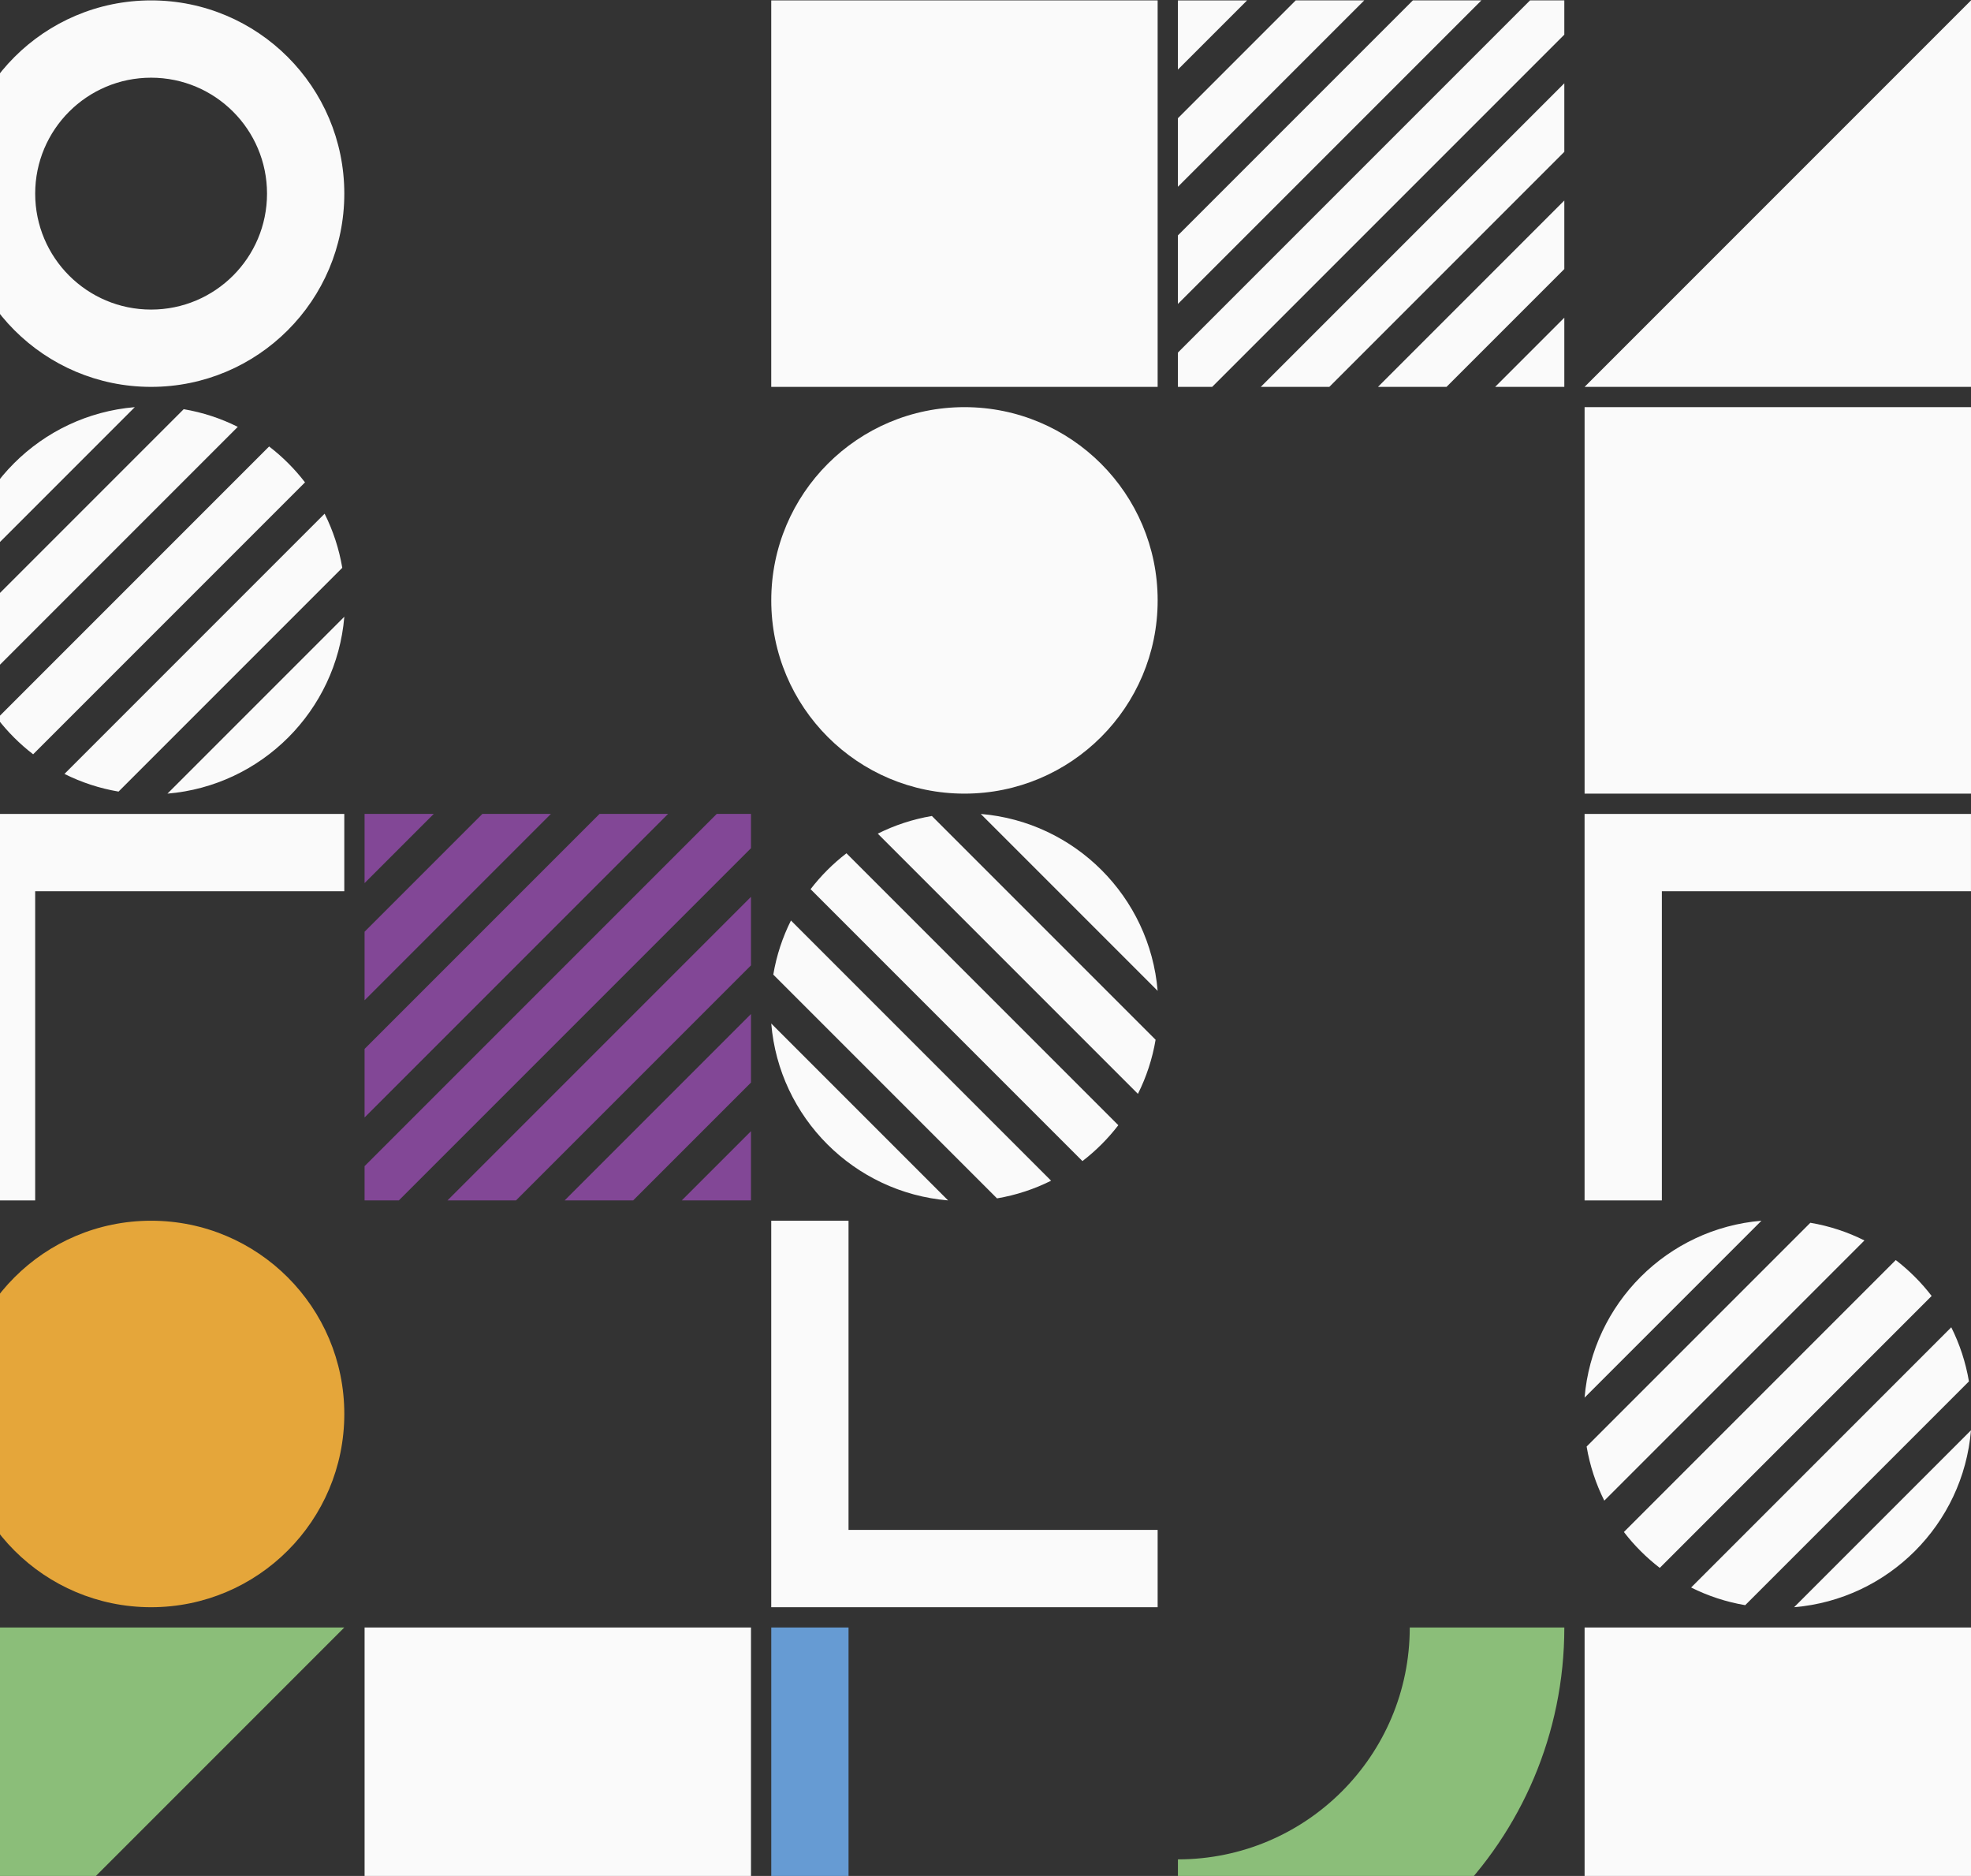
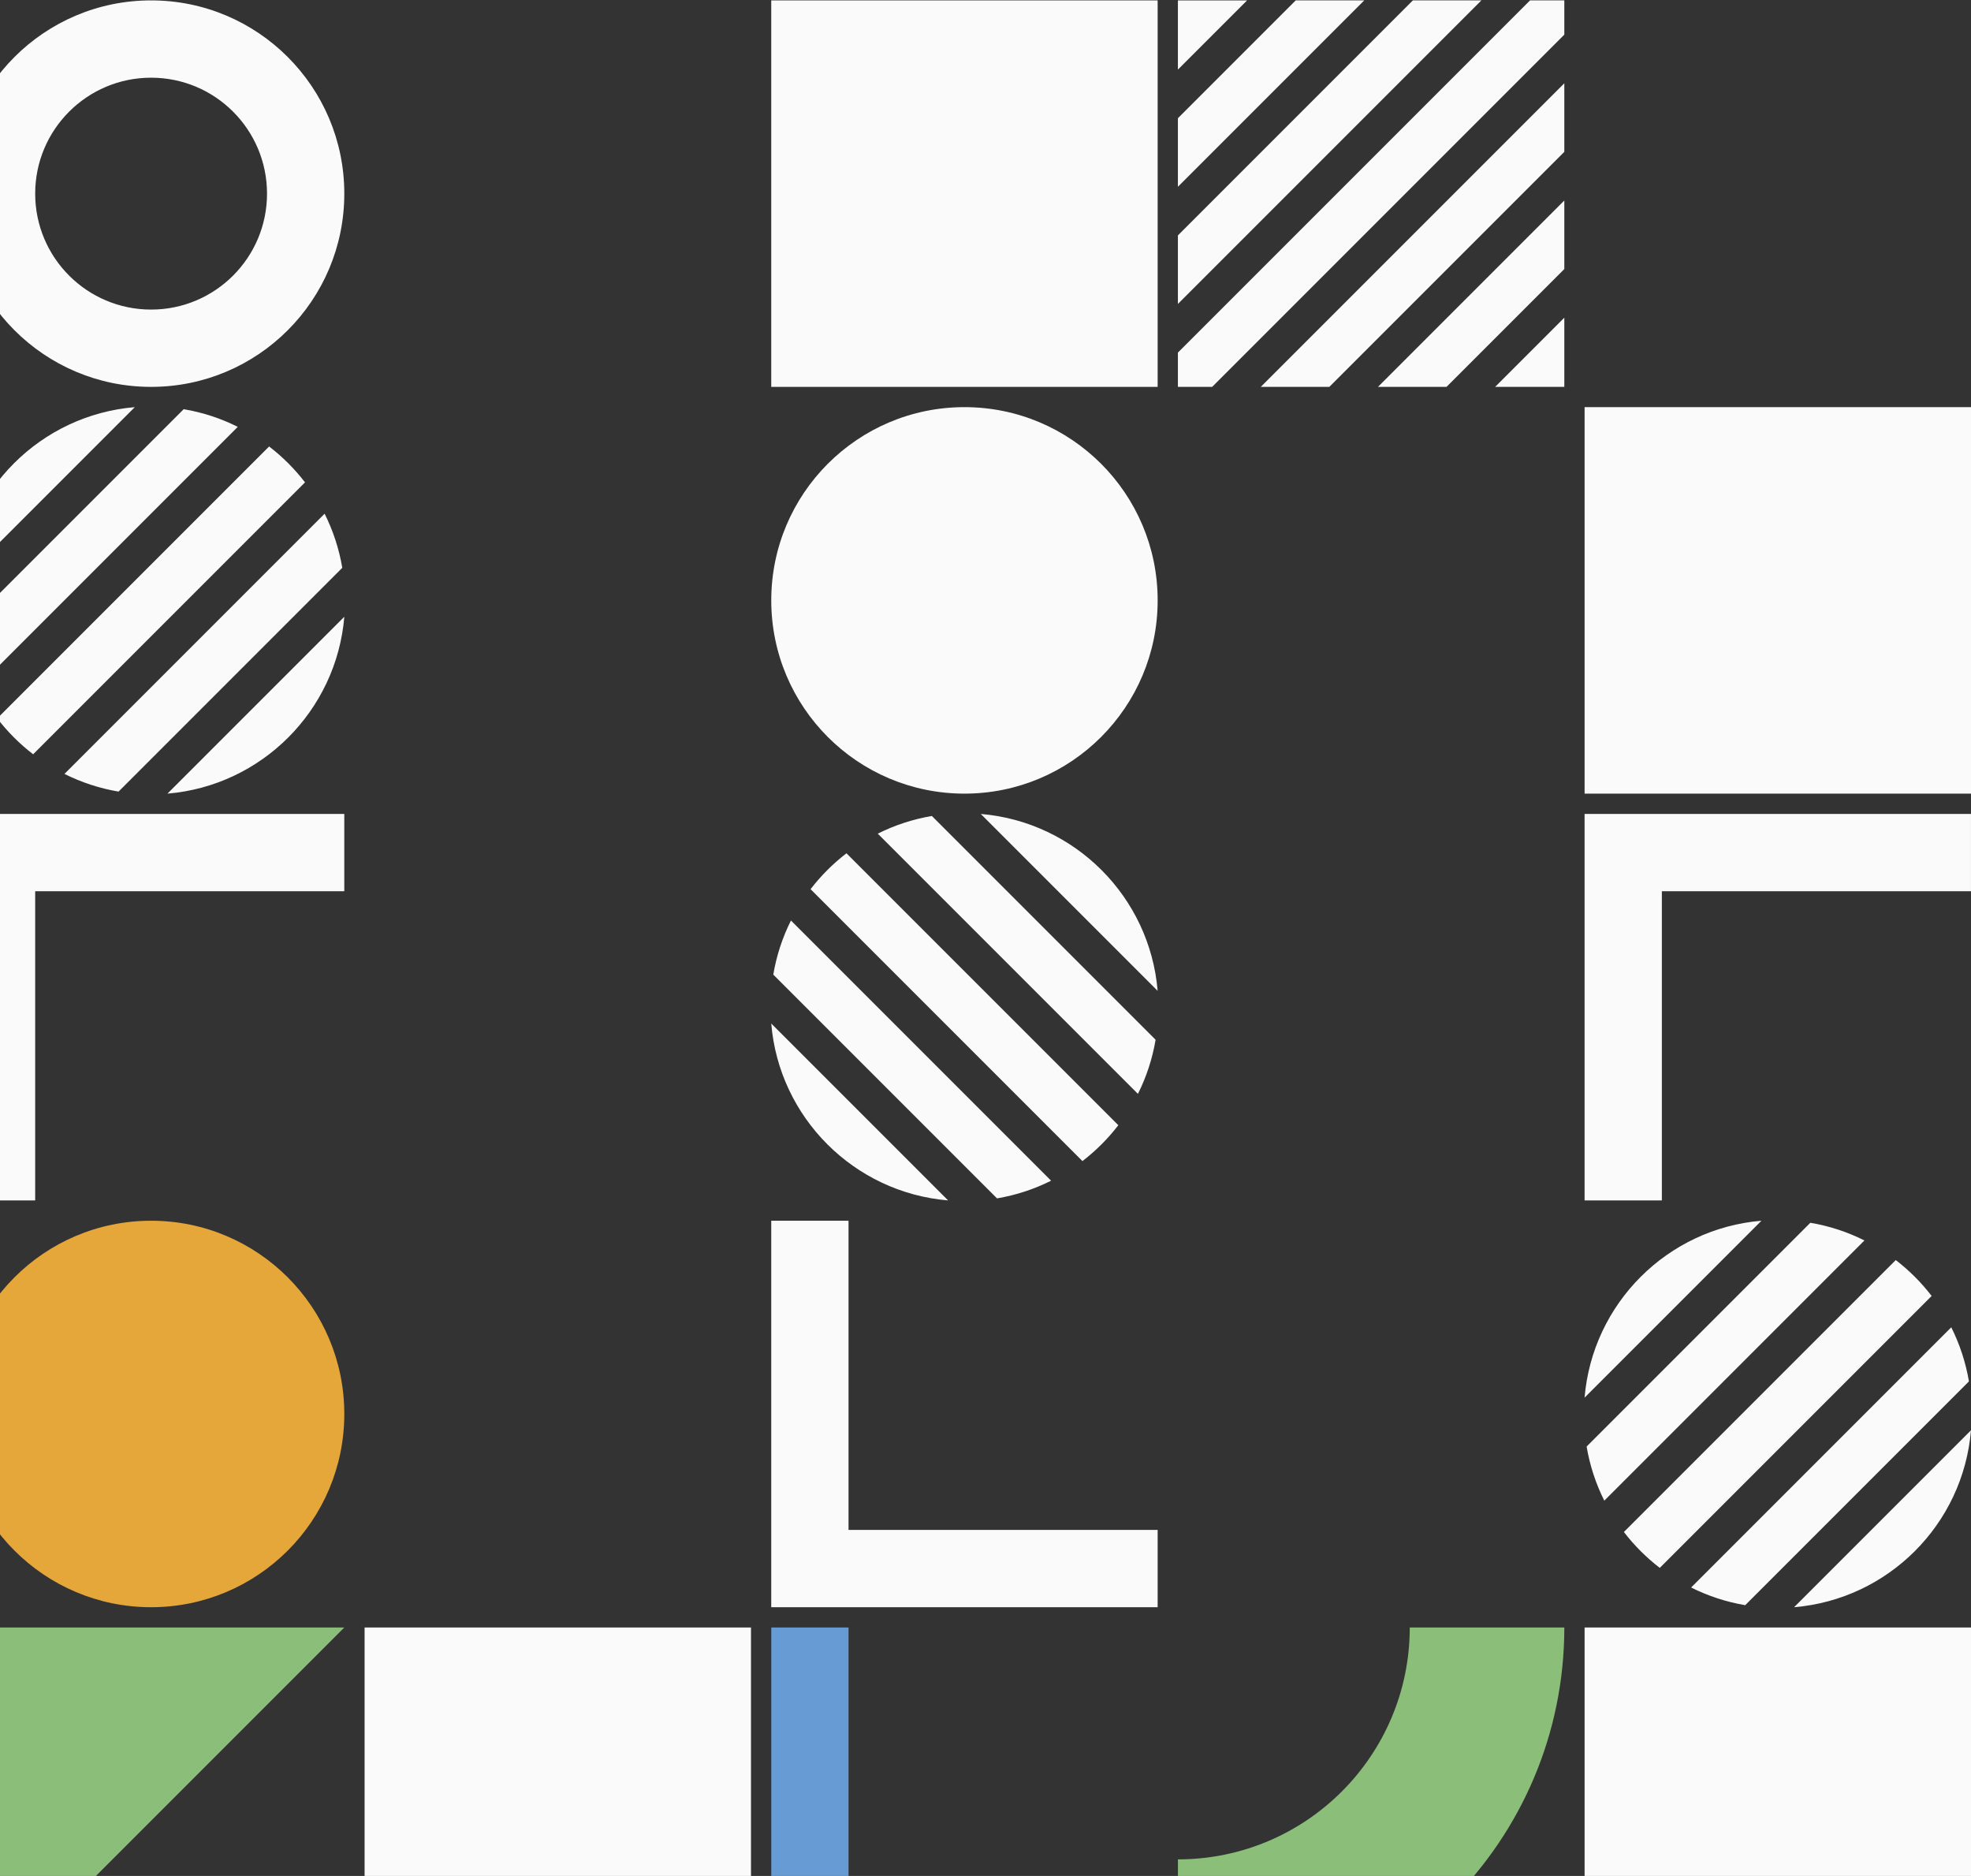
<svg xmlns="http://www.w3.org/2000/svg" width="702" height="668" viewBox="0 0 702 668" fill="none">
  <rect x="0" y="0" width="702" height="668" fill="#333333" stroke="none" />
  <g clip-path="url(#clip0_13756_90062)">
    <path d="M53.818 0.14C15.813 0.14 -14.994 30.946 -14.994 68.951C-14.994 106.956 15.813 137.763 53.818 137.763C91.823 137.763 122.629 106.956 122.629 68.951C122.629 30.946 91.823 0.14 53.818 0.14ZM53.818 110.237C31.016 110.237 12.532 91.753 12.532 68.951C12.532 46.15 31.016 27.665 53.818 27.665C76.619 27.665 95.103 46.15 95.103 68.951C95.103 91.753 76.619 110.237 53.818 110.237Z" fill="#FAFAFA" />
    <path d="M412.312 0.14L274.688 0.14L274.688 137.763L412.312 137.763L412.312 0.14Z" fill="#FAFAFA" />
    <path d="M419.529 108.229V83.82L503.223 0.126L527.632 0.126L419.536 108.222L419.529 108.229ZM419.529 42.094V66.504L485.9 0.133H461.491L419.529 42.094ZM557.153 0.133H544.948L419.529 125.552V137.756L431.734 137.756L557.153 12.338V0.133ZM557.153 54.069V29.66L449.057 137.756H473.466L557.159 54.063L557.153 54.069ZM532.514 137.763H557.153V113.124L532.514 137.763ZM444.168 0.14L419.529 0.14L419.529 24.778L444.168 0.14ZM557.153 95.801V71.392L490.782 137.763L515.191 137.763L557.153 95.801Z" fill="#FAFAFA" />
-     <path d="M702 0.14V137.763L564.376 137.763L702 0.14Z" fill="#FAFAFA" />
    <path d="M-0.977 255.812L95.852 158.983C100.649 162.67 104.947 166.968 108.634 171.765L11.805 268.594C7.008 264.907 2.71 260.609 -0.977 255.812ZM-14.986 207.978L48.012 144.98C14.508 147.776 -12.191 174.475 -14.986 207.978ZM-14.258 225.393C-13.103 232.21 -10.958 238.68 -7.965 244.658L84.691 152.001C78.713 149.009 72.237 146.857 65.426 145.709L-14.258 225.393ZM121.908 202.191C120.754 195.373 118.608 188.904 115.616 182.926L22.959 275.583C28.937 278.575 35.413 280.727 42.224 281.875L121.908 202.191ZM122.637 219.606L59.639 282.604C93.142 279.808 119.841 253.109 122.637 219.606Z" fill="#FAFAFA" />
    <path d="M343.506 144.98C305.503 144.98 274.695 175.788 274.695 213.792C274.695 251.796 305.503 282.604 343.506 282.604C381.51 282.604 412.318 251.796 412.318 213.792C412.318 175.788 381.51 144.98 343.506 144.98Z" fill="#FAFAFA" />
    <path d="M702 282.604V144.98L564.376 144.98V282.604L702 282.604Z" fill="#FAFAFA" />
    <path d="M-15 427.458H12.526L12.526 317.36H122.623L122.623 289.835L-15 289.835L-15 427.458Z" fill="#FAFAFA" />
-     <path d="M267.471 319.355L267.471 343.764L183.777 427.458L159.368 427.458L267.464 319.362L267.471 319.355ZM267.471 385.49V361.08L201.1 427.451H225.509L267.471 385.49ZM129.848 427.451H142.052L267.471 302.033V289.828H255.266L129.848 415.247V427.451ZM129.848 373.515L129.848 397.924L237.943 289.828H213.534L129.841 373.521L129.848 373.515ZM154.486 289.821L129.848 289.821L129.848 314.46L154.486 289.821ZM242.832 427.445H267.471V402.806L242.832 427.445ZM129.848 331.783V356.192L196.218 289.821H171.809L129.848 331.783Z" fill="#824796" />
    <path d="M301.479 303.844L398.309 400.673C394.621 405.47 390.324 409.768 385.527 413.455L288.697 316.626C292.385 311.829 296.683 307.531 301.479 303.844ZM349.314 289.835L412.312 352.833C409.516 319.329 382.817 292.63 349.314 289.835ZM331.899 290.563C325.082 291.718 318.612 293.863 312.634 296.855L405.291 389.512C408.283 383.534 410.435 377.058 411.583 370.247L331.899 290.563ZM355.101 426.729C361.918 425.574 368.388 423.429 374.366 420.437L281.709 327.78C278.717 333.758 276.565 340.234 275.417 347.045L355.101 426.729ZM337.686 427.458L274.688 364.46C277.484 397.963 304.183 424.662 337.686 427.458Z" fill="#FAFAFA" />
    <path d="M564.37 427.458H591.896V317.36H701.993V289.835L564.37 289.835V427.458Z" fill="#FAFAFA" />
    <path d="M53.818 434.688C15.814 434.688 -14.994 465.496 -14.994 503.5C-14.994 541.504 15.814 572.312 53.818 572.312C91.821 572.312 122.629 541.504 122.629 503.5C122.629 465.496 91.821 434.688 53.818 434.688Z" fill="#E5A63A" />
    <path d="M412.312 572.312V544.786H302.214L302.214 434.688L274.688 434.688L274.688 572.312H412.312Z" fill="#FAFAFA" />
    <path d="M687.984 461.479L591.155 558.309C586.358 554.621 582.06 550.324 578.372 545.527L675.202 448.697C679.999 452.385 684.297 456.683 687.984 461.479ZM701.993 509.314L638.995 572.312C672.499 569.516 699.198 542.817 701.993 509.314ZM701.265 491.899C700.11 485.082 697.964 478.612 694.972 472.634L602.316 565.291C608.293 568.283 614.77 570.435 621.581 571.583L701.265 491.899ZM565.098 515.101C566.253 521.918 568.399 528.388 571.391 534.366L664.047 441.709C658.07 438.717 651.594 436.565 644.783 435.417L565.098 515.101ZM564.37 497.686L627.368 434.688C593.864 437.484 567.165 464.183 564.37 497.686Z" fill="#FAFAFA" />
    <path d="M-14.986 717.153L-14.986 579.529H122.637L-14.986 717.153Z" fill="#8BBE79" />
    <path d="M267.477 717.152L267.477 579.529H129.854L129.854 717.152H267.477Z" fill="#FAFAFA" />
    <path d="M412.318 717.153V689.627H302.221L302.221 579.529H274.695L274.695 717.153H412.318Z" fill="#669BD3" />
    <path d="M557.159 579.529H502.107C502.107 625.133 465.139 662.101 419.536 662.101V717.153C495.546 717.153 557.159 655.539 557.159 579.529Z" fill="#8BBE79" />
    <path d="M564.377 579.529V717.153H702V579.529H564.377Z" fill="#FAFAFA" />
  </g>
  <defs>
    <clipPath id="clip0_13756_90062">
      <rect width="717" height="862" fill="white" transform="matrix(-1 0 0 -1 702 862)" />
    </clipPath>
  </defs>
</svg>